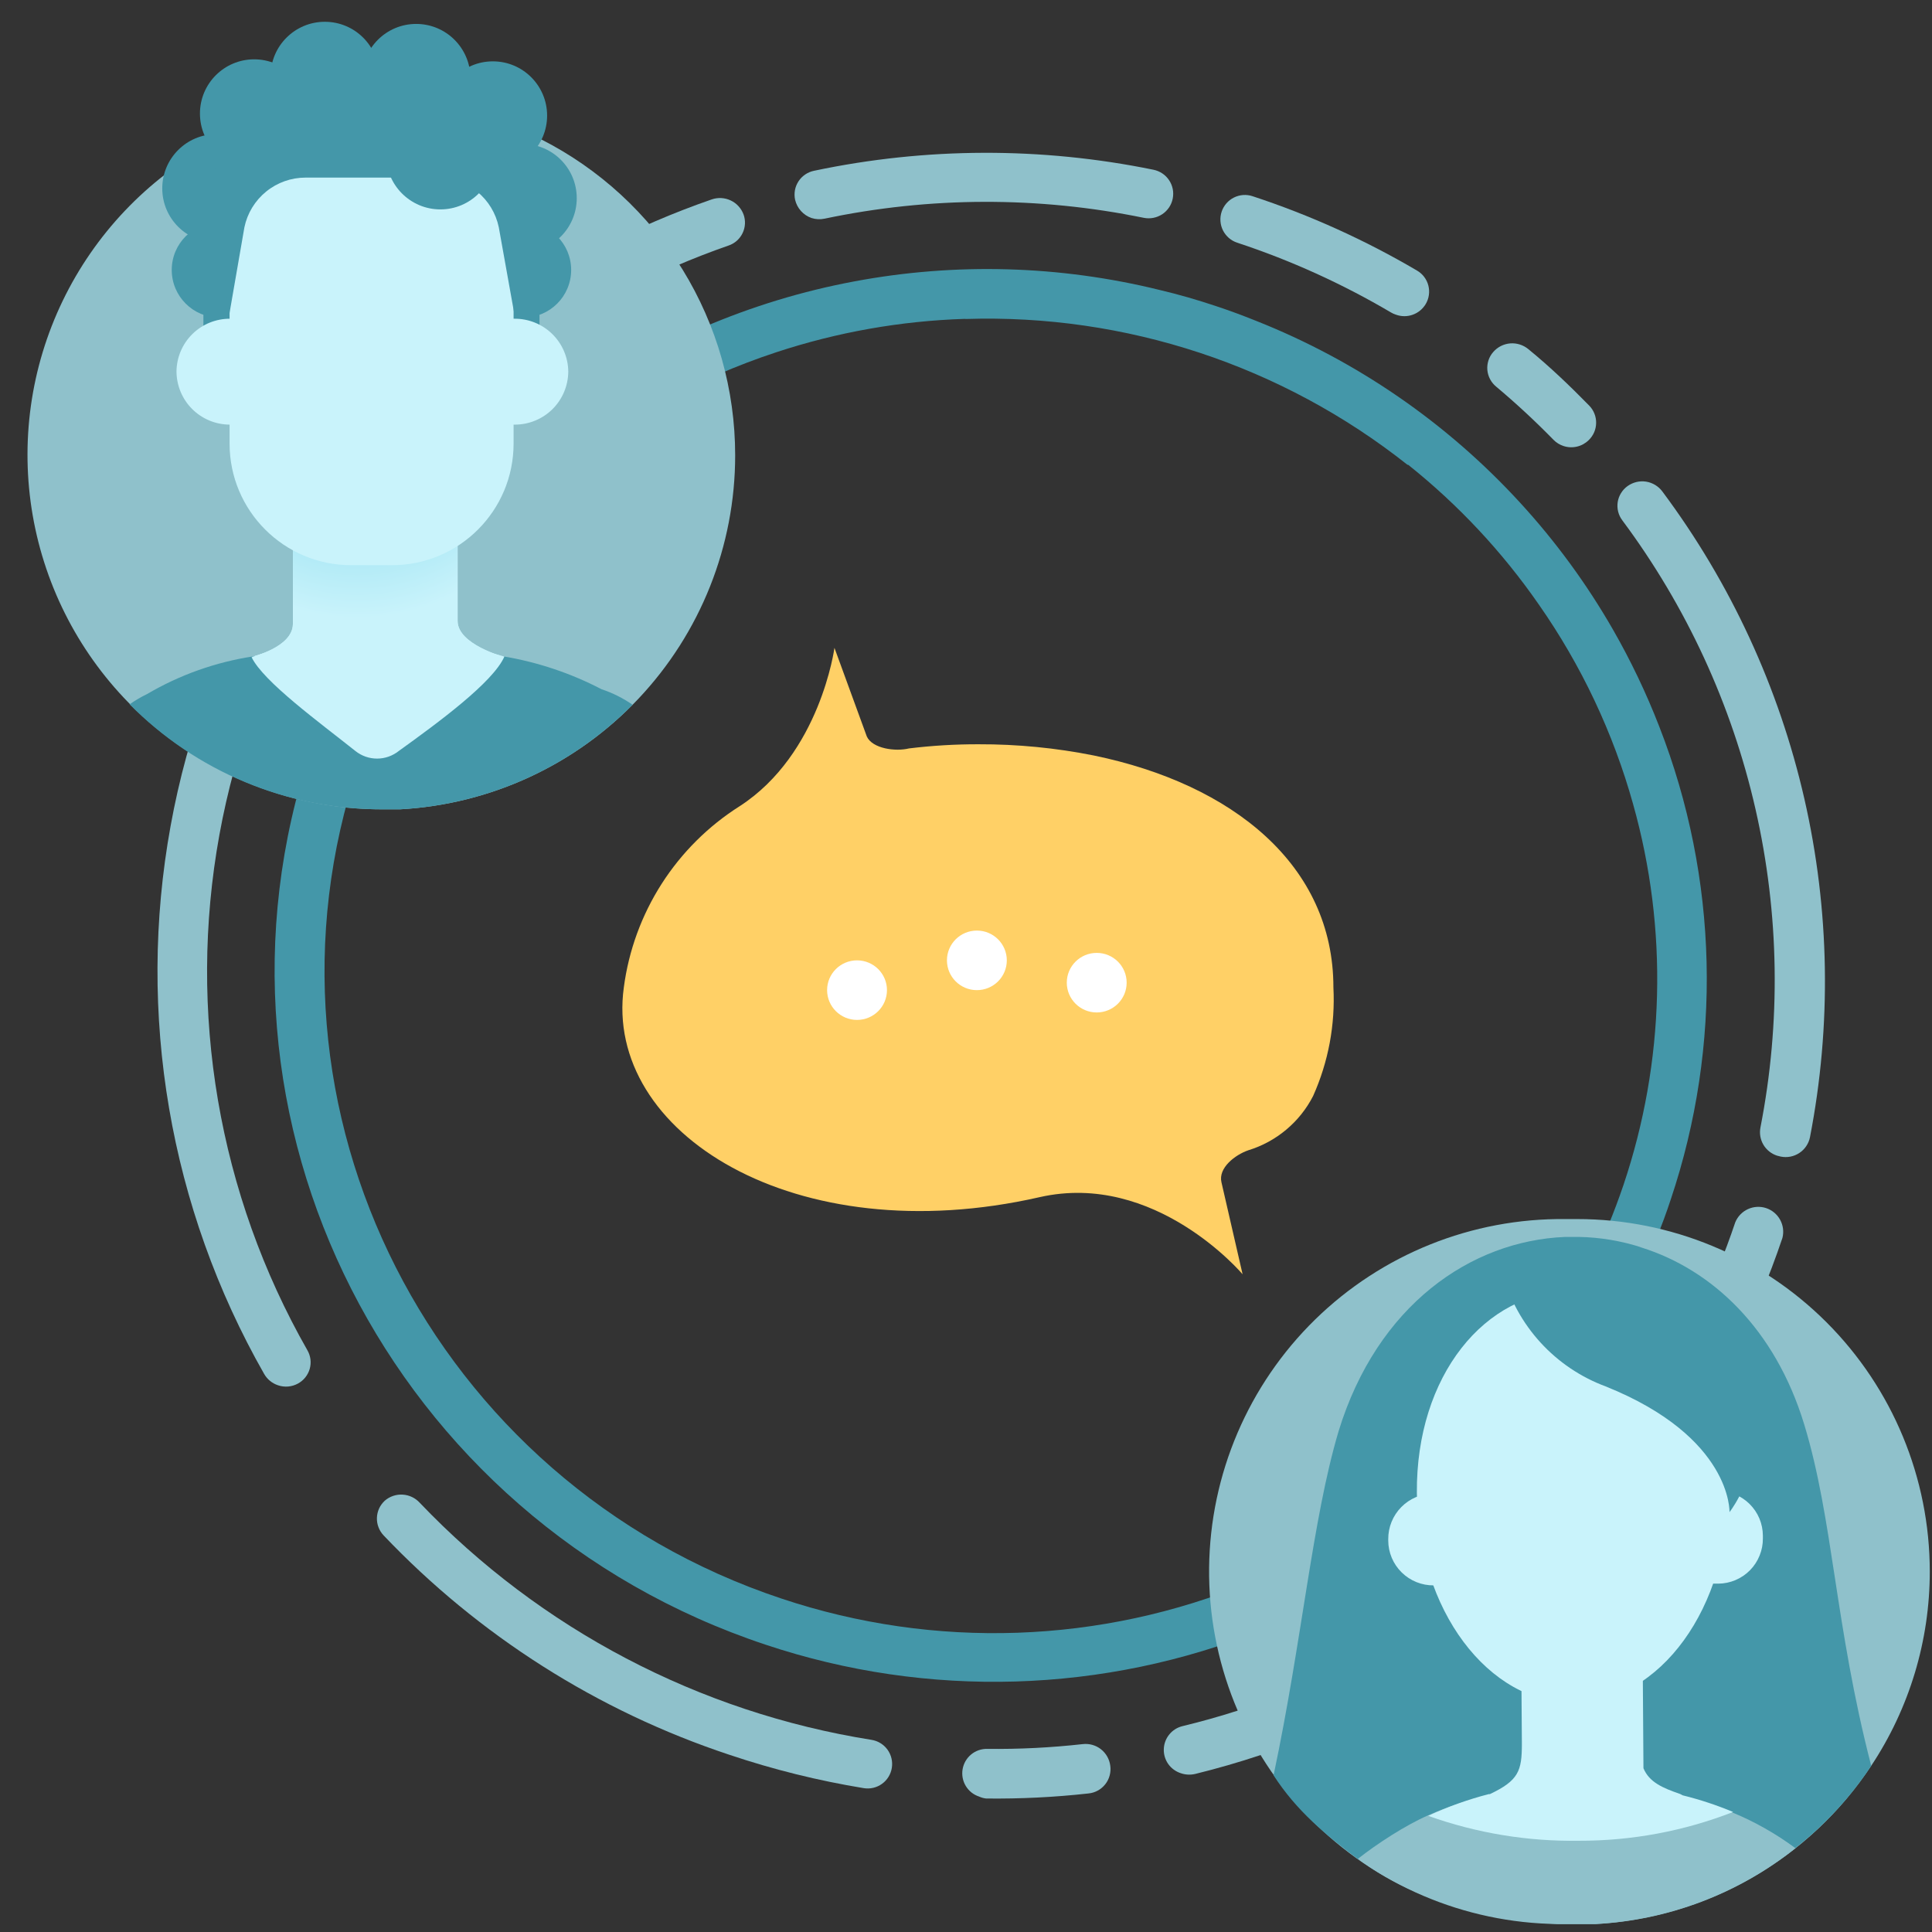
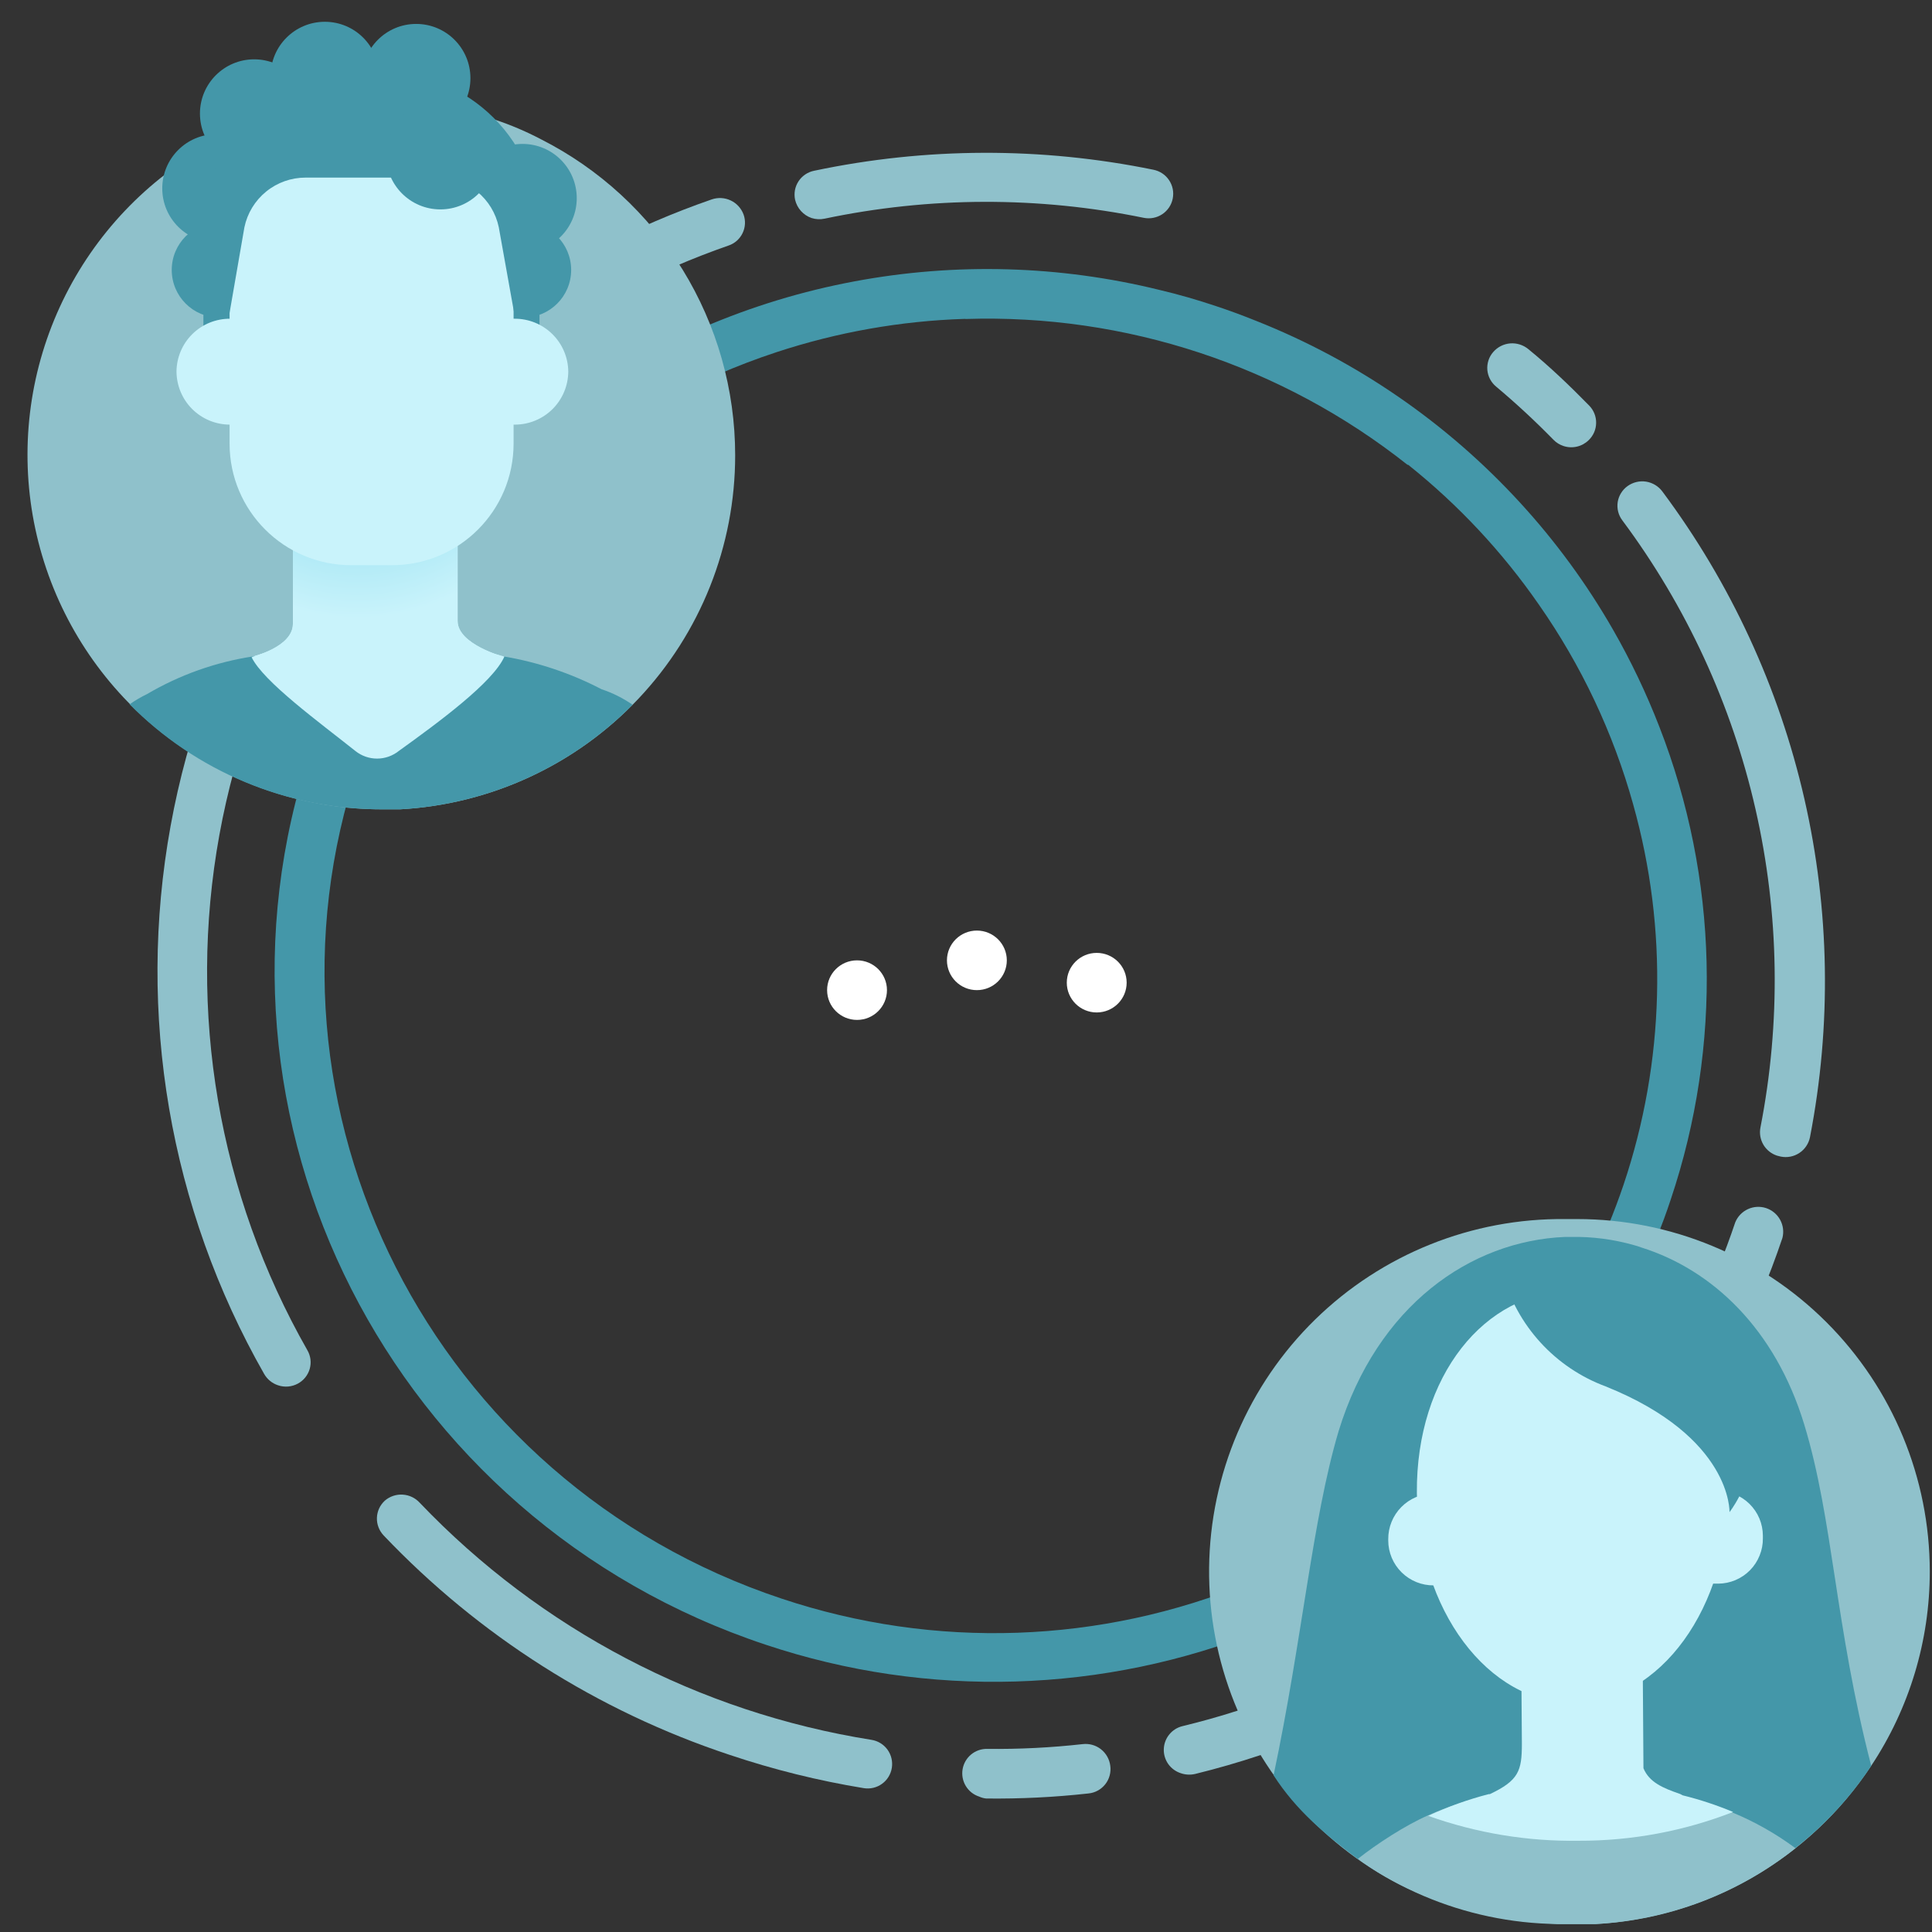
<svg xmlns="http://www.w3.org/2000/svg" width="65" height="65" viewBox="0 0 65 65" fill="none">
  <rect x="0" y="0" width="65" height="65" fill="#333333" stroke="none" />
  <path d="M55.828 24.454C55.39 23.325 54.868 22.23 54.265 21.179C53.384 19.644 52.335 18.212 51.138 16.908V16.908C48.68 14.227 45.645 12.137 42.263 10.796C41.799 10.609 41.366 10.449 40.903 10.296C40.281 10.088 39.665 9.909 39.021 9.757C35.657 8.927 32.154 8.828 28.748 9.466V9.466C27.002 9.792 25.297 10.31 23.664 11.012V11.012C22.297 11.599 20.988 12.312 19.753 13.141C15.397 16.024 12.126 20.277 10.458 25.227C6.289 37.647 13.157 51.151 25.765 55.336C31.219 57.156 37.142 56.979 42.477 54.838C42.293 54.318 42.151 53.783 42.052 53.24C37.038 55.309 31.446 55.502 26.3 53.785C14.553 49.879 8.174 37.308 12.054 25.753C13.343 21.905 15.678 18.492 18.797 15.896C20.963 14.102 23.446 12.73 26.117 11.851V11.851C28.167 11.175 30.303 10.797 32.459 10.728L32.488 10.732C37.866 10.558 43.132 12.295 47.351 15.636C47.351 15.636 47.351 15.636 47.38 15.64C49.065 16.985 50.545 18.568 51.773 20.34C53.202 22.384 54.275 24.655 54.945 27.058C56.127 31.262 56.014 35.725 54.621 39.864C54.462 40.332 54.289 40.797 54.096 41.26C54.613 41.349 55.121 41.478 55.618 41.645C55.655 41.645 55.692 41.65 55.728 41.659C55.907 41.229 56.066 40.795 56.212 40.351C57.95 35.17 57.813 29.545 55.828 24.454V24.454Z" fill="#4497A9" />
  <path d="M20.285 9.828C20.096 9.755 19.941 9.614 19.849 9.434C19.797 9.338 19.765 9.234 19.754 9.126C19.744 9.018 19.755 8.909 19.787 8.805C19.819 8.701 19.872 8.605 19.942 8.522C20.012 8.439 20.098 8.371 20.194 8.322C21.404 7.694 22.657 7.155 23.945 6.709C24.154 6.637 24.383 6.649 24.584 6.744C24.784 6.838 24.939 7.008 25.016 7.215C25.053 7.317 25.069 7.426 25.063 7.534C25.057 7.642 25.03 7.748 24.982 7.846C24.935 7.943 24.869 8.03 24.787 8.102C24.706 8.173 24.611 8.228 24.508 8.262C23.297 8.684 22.118 9.192 20.98 9.782C20.874 9.839 20.757 9.873 20.637 9.881C20.517 9.889 20.397 9.871 20.285 9.828V9.828Z" fill="#8FC1CB" />
  <path d="M27.304 7.335C27.167 7.288 27.045 7.207 26.948 7.099C26.851 6.992 26.783 6.861 26.75 6.72C26.727 6.614 26.726 6.504 26.745 6.397C26.765 6.291 26.806 6.189 26.866 6.098C26.925 6.007 27.003 5.929 27.093 5.869C27.183 5.808 27.284 5.766 27.39 5.745C31.154 4.951 35.04 4.94 38.808 5.711C38.915 5.733 39.016 5.775 39.106 5.835C39.196 5.895 39.273 5.973 39.333 6.063C39.393 6.153 39.435 6.254 39.456 6.36C39.477 6.466 39.476 6.576 39.455 6.682C39.434 6.788 39.392 6.889 39.332 6.979C39.271 7.069 39.194 7.146 39.104 7.206C39.014 7.266 38.913 7.308 38.806 7.329C38.7 7.35 38.591 7.35 38.484 7.329C34.939 6.602 31.282 6.612 27.741 7.357C27.596 7.388 27.445 7.38 27.304 7.335V7.335Z" fill="#8FC1CB" />
-   <path d="M46.962 10.586C46.904 10.568 46.849 10.542 46.796 10.511C45.16 9.546 43.425 8.759 41.621 8.164C41.519 8.13 41.424 8.076 41.342 8.005C41.261 7.934 41.194 7.847 41.145 7.751C41.097 7.654 41.068 7.549 41.061 7.441C41.053 7.333 41.067 7.224 41.101 7.122C41.135 7.019 41.19 6.924 41.26 6.843C41.331 6.761 41.418 6.694 41.514 6.646C41.611 6.598 41.717 6.569 41.824 6.561C41.932 6.554 42.041 6.567 42.143 6.602C44.071 7.236 45.925 8.074 47.674 9.103C47.767 9.157 47.849 9.229 47.915 9.316C47.98 9.402 48.028 9.5 48.055 9.605C48.082 9.71 48.088 9.819 48.073 9.926C48.058 10.034 48.021 10.137 47.966 10.23C47.866 10.397 47.712 10.524 47.528 10.589C47.345 10.655 47.145 10.653 46.962 10.586Z" fill="#8FC1CB" />
  <path d="M52.603 15.006C52.475 14.964 52.358 14.892 52.264 14.795C51.657 14.174 51.009 13.572 50.34 13.011C50.255 12.942 50.184 12.856 50.133 12.759C50.081 12.663 50.05 12.556 50.04 12.447C50.031 12.338 50.044 12.228 50.078 12.123C50.112 12.019 50.167 11.923 50.24 11.841C50.385 11.674 50.59 11.571 50.81 11.553C51.03 11.536 51.249 11.605 51.419 11.746C52.134 12.328 52.819 12.984 53.465 13.644C53.541 13.721 53.601 13.813 53.641 13.913C53.682 14.014 53.702 14.121 53.7 14.23C53.699 14.338 53.676 14.445 53.633 14.545C53.59 14.644 53.527 14.734 53.449 14.809C53.34 14.916 53.203 14.992 53.054 15.026C52.904 15.061 52.749 15.054 52.603 15.006Z" fill="#8FC1CB" />
  <path d="M59.788 38.881C59.595 38.819 59.431 38.688 59.328 38.514C59.225 38.339 59.189 38.133 59.228 37.934C59.92 34.393 59.864 30.746 59.063 27.228C58.263 23.71 56.736 20.398 54.58 17.505C54.515 17.418 54.467 17.319 54.441 17.214C54.414 17.108 54.41 16.998 54.426 16.891C54.443 16.783 54.481 16.68 54.539 16.588C54.596 16.495 54.671 16.415 54.76 16.352C54.94 16.224 55.163 16.17 55.381 16.204C55.599 16.239 55.796 16.357 55.928 16.535C58.223 19.611 59.851 23.133 60.706 26.875C61.561 30.617 61.625 34.496 60.894 38.264C60.849 38.48 60.721 38.67 60.536 38.791C60.352 38.913 60.127 38.956 59.911 38.912L59.788 38.881Z" fill="#8FC1CB" />
  <path d="M59.968 41.648C59.744 42.312 59.496 42.973 59.222 43.615C59.21 43.643 59.195 43.669 59.178 43.693C58.746 43.319 58.284 42.983 57.796 42.687C58.009 42.178 58.205 41.647 58.381 41.123C58.462 40.927 58.614 40.768 58.806 40.68C58.999 40.591 59.218 40.579 59.419 40.645C59.621 40.712 59.789 40.853 59.891 41.039C59.993 41.225 60.02 41.443 59.968 41.648V41.648Z" fill="#8FC1CB" />
  <path d="M43.468 56.891C43.773 57.376 44.118 57.834 44.499 58.261C43.11 58.846 41.677 59.322 40.213 59.682C40.052 59.72 39.884 59.712 39.728 59.658C39.557 59.603 39.408 59.495 39.304 59.348C39.201 59.201 39.148 59.024 39.155 58.845C39.161 58.665 39.226 58.492 39.34 58.353C39.453 58.214 39.609 58.116 39.784 58.074C41.039 57.77 42.271 57.375 43.468 56.891V56.891Z" fill="#8FC1CB" />
  <path d="M32.942 60.444C32.754 60.383 32.595 60.257 32.493 60.088C32.391 59.92 32.353 59.72 32.385 59.526C32.418 59.331 32.519 59.155 32.67 59.029C32.822 58.903 33.013 58.836 33.21 58.839C34.284 58.852 35.357 58.798 36.424 58.679C36.644 58.653 36.865 58.714 37.039 58.85C37.213 58.987 37.326 59.186 37.354 59.406C37.37 59.516 37.362 59.628 37.333 59.735C37.304 59.843 37.254 59.943 37.185 60.03C37.116 60.117 37.03 60.19 36.932 60.243C36.835 60.296 36.727 60.329 36.617 60.339C35.475 60.466 34.326 60.522 33.177 60.509C33.096 60.5 33.016 60.478 32.942 60.444V60.444Z" fill="#8FC1CB" />
  <path d="M24.534 59.036C20.111 57.568 16.117 55.033 12.905 51.656C12.831 51.577 12.772 51.484 12.734 51.382C12.695 51.281 12.677 51.173 12.681 51.064C12.685 50.955 12.71 50.849 12.755 50.75C12.801 50.651 12.866 50.563 12.946 50.489C13.112 50.345 13.329 50.271 13.549 50.285C13.769 50.298 13.975 50.397 14.123 50.56C18.179 54.81 23.518 57.612 29.32 58.535C29.536 58.569 29.729 58.687 29.858 58.864C29.986 59.041 30.039 59.261 30.005 59.477C29.971 59.692 29.853 59.886 29.676 60.014C29.5 60.142 29.279 60.195 29.064 60.161C27.526 59.909 26.011 59.533 24.534 59.036V59.036Z" fill="#8FC1CB" />
  <path d="M9.353 46.606C9.155 46.541 8.989 46.404 8.886 46.223C5.705 40.639 4.59 34.114 5.739 27.791C6.887 21.468 10.224 15.751 15.166 11.642C15.336 11.501 15.555 11.432 15.775 11.451C15.996 11.47 16.2 11.575 16.344 11.743C16.415 11.825 16.469 11.92 16.503 12.023C16.537 12.126 16.55 12.234 16.541 12.342C16.532 12.45 16.502 12.556 16.452 12.652C16.402 12.748 16.334 12.833 16.25 12.902C11.602 16.766 8.462 22.143 7.381 28.09C6.301 34.038 7.349 40.176 10.342 45.428C10.397 45.522 10.431 45.626 10.445 45.733C10.458 45.841 10.45 45.95 10.42 46.055C10.39 46.159 10.34 46.256 10.272 46.341C10.204 46.426 10.12 46.496 10.025 46.548C9.923 46.604 9.811 46.638 9.695 46.648C9.58 46.658 9.463 46.644 9.353 46.606Z" fill="#8FC1CB" />
-   <path d="M24.889 27.121C27.6 25.364 28.074 21.796 28.074 21.796L29.163 24.778C29.352 25.19 30.131 25.291 30.581 25.18C31.359 25.085 32.141 25.038 32.924 25.04C34.224 25.036 35.522 25.162 36.797 25.417C41.487 26.385 44.861 29.115 44.861 33.22C44.926 34.475 44.692 35.727 44.178 36.874C43.955 37.309 43.648 37.694 43.273 38.007C42.9 38.32 42.467 38.556 42 38.699C41.55 38.854 40.979 39.295 41.095 39.779L41.806 42.872C41.806 42.872 38.873 39.392 34.977 40.277C26.748 42.151 20.31 38.109 20.988 33.22C21.151 31.98 21.586 30.79 22.26 29.736C22.934 28.683 23.832 27.79 24.889 27.121Z" fill="#FFD066" />
  <path d="M28.834 34.314C29.39 34.314 29.841 33.865 29.841 33.312C29.841 32.759 29.39 32.31 28.834 32.31C28.278 32.31 27.827 32.759 27.827 33.312C27.827 33.865 28.278 34.314 28.834 34.314Z" fill="white" />
  <path d="M32.866 33.312C33.422 33.312 33.873 32.864 33.873 32.31C33.873 31.757 33.422 31.308 32.866 31.308C32.31 31.308 31.859 31.757 31.859 32.31C31.859 32.864 32.31 33.312 32.866 33.312Z" fill="white" />
  <path d="M36.898 34.063C37.454 34.063 37.905 33.614 37.905 33.061C37.905 32.507 37.454 32.059 36.898 32.059C36.342 32.059 35.891 32.507 35.891 33.061C35.891 33.614 36.342 34.063 36.898 34.063Z" fill="white" />
  <path d="M24.734 15.317C24.735 18.367 23.566 21.303 21.47 23.518C19.373 25.734 16.506 27.062 13.46 27.229C13.252 27.229 13.049 27.229 12.841 27.229C10.351 27.227 7.924 26.445 5.901 24.994C3.878 23.543 2.359 21.495 1.559 19.138C0.758 16.78 0.715 14.231 1.436 11.848C2.158 9.465 3.606 7.367 5.58 5.849C6.061 5.472 6.573 5.135 7.11 4.842C7.303 4.736 7.502 4.634 7.705 4.537C7.831 4.474 7.961 4.411 8.092 4.358C8.383 4.228 8.68 4.113 8.983 4.014C9.205 3.932 9.433 3.864 9.665 3.801C9.898 3.738 10.149 3.666 10.425 3.617C10.701 3.569 11.064 3.496 11.393 3.458C11.71 3.419 12.028 3.398 12.347 3.395C12.416 3.387 12.486 3.387 12.555 3.395C12.639 3.39 12.723 3.39 12.807 3.395C13.292 3.394 13.777 3.425 14.259 3.487C14.433 3.487 14.603 3.53 14.772 3.564C15.008 3.597 15.242 3.642 15.474 3.7C15.619 3.734 15.769 3.767 15.909 3.811H15.963C16.195 3.874 16.423 3.942 16.645 4.024C17.178 4.201 17.697 4.421 18.194 4.682C20.161 5.677 21.814 7.197 22.968 9.075C24.122 10.952 24.734 13.113 24.734 15.317V15.317Z" fill="#8FC1CB" />
  <path d="M7.381 10.684C8.265 10.684 8.983 9.967 8.983 9.082C8.983 8.197 8.265 7.48 7.381 7.48C6.496 7.48 5.778 8.197 5.778 9.082C5.778 9.967 6.496 10.684 7.381 10.684Z" fill="#4497A9" />
  <path d="M10.929 4.382C11.937 4.382 12.754 3.565 12.754 2.557C12.754 1.55 11.937 0.733 10.929 0.733C9.921 0.733 9.104 1.55 9.104 2.557C9.104 3.565 9.921 4.382 10.929 4.382Z" fill="#4497A9" />
  <path d="M8.552 5.646C9.56 5.646 10.377 4.828 10.377 3.821C10.377 2.813 9.56 1.996 8.552 1.996C7.544 1.996 6.727 2.813 6.727 3.821C6.727 4.828 7.544 5.646 8.552 5.646Z" fill="#4497A9" />
  <path d="M7.284 8.163C8.292 8.163 9.109 7.346 9.109 6.338C9.109 5.33 8.292 4.513 7.284 4.513C6.276 4.513 5.459 5.33 5.459 6.338C5.459 7.346 6.276 8.163 7.284 8.163Z" fill="#4497A9" />
  <path d="M17.613 10.684C18.498 10.684 19.216 9.967 19.216 9.082C19.216 8.197 18.498 7.48 17.613 7.48C16.729 7.48 16.011 8.197 16.011 9.082C16.011 9.967 16.729 10.684 17.613 10.684Z" fill="#4497A9" />
  <path d="M14.002 4.455C15.01 4.455 15.827 3.638 15.827 2.63C15.827 1.622 15.01 0.805 14.002 0.805C12.995 0.805 12.178 1.622 12.178 2.63C12.178 3.638 12.995 4.455 14.002 4.455Z" fill="#4497A9" />
-   <path d="M16.582 5.713C17.59 5.713 18.407 4.896 18.407 3.889C18.407 2.881 17.59 2.064 16.582 2.064C15.575 2.064 14.757 2.881 14.757 3.889C14.757 4.896 15.575 5.713 16.582 5.713Z" fill="#4497A9" />
  <path d="M17.579 8.492C18.587 8.492 19.404 7.675 19.404 6.667C19.404 5.659 18.587 4.842 17.579 4.842C16.572 4.842 15.755 5.659 15.755 6.667C15.755 7.675 16.572 8.492 17.579 8.492Z" fill="#4497A9" />
  <path d="M12.119 2.427H12.889C13.58 2.426 14.264 2.562 14.902 2.826C15.541 3.089 16.121 3.477 16.609 3.965C17.098 4.453 17.486 5.033 17.75 5.671C18.015 6.309 18.151 6.993 18.151 7.684V11.203C18.151 11.5 18.092 11.795 17.978 12.07C17.863 12.345 17.696 12.594 17.485 12.804C17.274 13.014 17.024 13.181 16.748 13.294C16.473 13.407 16.178 13.464 15.88 13.463H9.104C8.504 13.463 7.929 13.225 7.505 12.801C7.081 12.377 6.843 11.802 6.843 11.203V7.684C6.843 6.992 6.98 6.306 7.245 5.667C7.511 5.028 7.9 4.448 8.39 3.96C8.88 3.471 9.462 3.084 10.102 2.821C10.742 2.558 11.428 2.424 12.119 2.427V2.427Z" fill="#4497A9" />
  <path d="M15.396 13.671H9.854V20.99C9.854 21.779 8.46 22.103 8.46 22.103H16.97C16.97 22.103 15.396 21.687 15.396 20.893V13.671Z" fill="#C9F3FB" />
  <path d="M15.396 13.671H9.854V20.99C9.854 21.779 8.46 22.103 8.46 22.103H16.97C16.97 22.103 15.396 21.687 15.396 20.893V13.671Z" fill="url(#paint0_radial)" />
  <path d="M5.938 12.5C5.941 12.973 6.13 13.426 6.464 13.76C6.798 14.094 7.251 14.283 7.724 14.286H8.726C9.627 14.189 9.525 13.434 9.53 12.509C9.535 11.585 9.656 10.835 8.77 10.723C8.697 10.723 7.802 10.723 7.744 10.723C7.508 10.722 7.275 10.766 7.057 10.854C6.839 10.942 6.641 11.073 6.473 11.238C6.305 11.403 6.172 11.599 6.08 11.816C5.988 12.032 5.94 12.265 5.938 12.5V12.5Z" fill="#C9F3FB" />
  <path d="M13.189 4.45H11.815C9.556 4.45 7.724 6.281 7.724 8.54V14.925C7.724 17.184 9.556 19.015 11.815 19.015H13.189C15.448 19.015 17.279 17.184 17.279 14.925V8.54C17.279 6.281 15.448 4.45 13.189 4.45Z" fill="#C9F3FB" />
  <path d="M19.119 12.5C19.116 12.973 18.927 13.426 18.593 13.76C18.258 14.094 17.805 14.283 17.333 14.286H16.331C15.43 14.189 15.532 13.434 15.527 12.509C15.522 11.585 15.401 10.835 16.287 10.723C16.36 10.723 17.255 10.723 17.313 10.723C17.788 10.721 18.244 10.906 18.582 11.239C18.921 11.572 19.114 12.025 19.119 12.5V12.5Z" fill="#C9F3FB" />
  <path d="M15.711 3.477H9.293L7.293 6.512L7.69 10.719L8.223 7.645C8.322 7.173 8.58 6.749 8.955 6.445C9.33 6.14 9.797 5.975 10.28 5.975H14.728C15.21 5.975 15.678 6.141 16.051 6.445C16.425 6.749 16.683 7.173 16.781 7.645L17.332 10.719L17.734 6.512L15.711 3.477Z" fill="#4497A9" />
  <path d="M14.816 7.045C15.823 7.045 16.64 6.228 16.64 5.22C16.64 4.212 15.823 3.395 14.816 3.395C13.808 3.395 12.991 4.212 12.991 5.22C12.991 6.228 13.808 7.045 14.816 7.045Z" fill="#4497A9" />
  <path d="M21.282 23.71C19.201 25.813 16.414 27.067 13.46 27.229C13.252 27.229 13.049 27.229 12.841 27.229C11.264 27.231 9.702 26.92 8.246 26.313C6.79 25.706 5.469 24.817 4.36 23.696C4.546 23.566 4.742 23.451 4.946 23.352C6.044 22.707 7.254 22.276 8.513 22.084H8.557C9.607 21.903 10.671 21.816 11.737 21.823H13.944C14.949 21.819 15.952 21.907 16.94 22.084C18.09 22.277 19.203 22.649 20.237 23.188C20.608 23.311 20.96 23.487 21.282 23.71Z" fill="#4497A9" />
  <path d="M16.97 22.089C16.592 22.955 14.738 24.315 13.412 25.269C13.205 25.433 12.95 25.522 12.686 25.522C12.422 25.522 12.166 25.433 11.96 25.269C10.745 24.301 8.871 22.941 8.465 22.113C9.854 21.571 12.821 21.411 12.821 21.411C14.226 21.471 15.619 21.699 16.97 22.089V22.089Z" fill="#C9F3FB" />
  <path d="M64.925 52.873C64.926 55.198 64.24 57.471 62.955 59.408C61.931 60.958 60.558 62.246 58.947 63.171C57.336 64.096 55.531 64.63 53.676 64.732C53.473 64.732 53.269 64.732 53.066 64.732C52.843 64.732 52.626 64.732 52.408 64.732C49.263 64.698 46.26 63.415 44.06 61.167C41.861 58.918 40.645 55.888 40.679 52.743C40.714 49.597 41.997 46.595 44.245 44.395C46.494 42.196 49.524 40.98 52.669 41.014H53.066C56.211 41.014 59.228 42.264 61.452 44.488C63.676 46.712 64.925 49.728 64.925 52.873V52.873Z" fill="#8FC1CB" />
  <path d="M62.955 59.408C62.258 60.463 61.395 61.398 60.399 62.177C59.748 61.693 59.039 61.291 58.289 60.981C56.683 60.322 54.961 59.992 53.226 60.013C51.445 60.013 49.684 60.386 48.056 61.107C47.31 61.434 46.376 62.081 45.737 62.587C44.604 61.74 43.613 60.917 42.848 59.728C43.816 55.154 44.145 51.15 45.036 48.149C46.338 43.914 49.479 41.745 52.659 41.615H52.853C53.569 41.602 54.284 41.695 54.973 41.891C55.06 41.914 55.146 41.941 55.23 41.973C57.611 42.723 59.722 44.712 60.699 47.917C61.677 51.121 61.73 54.679 62.955 59.408Z" fill="#4497A9" />
  <path d="M60.399 62.186C58.479 63.716 56.128 64.606 53.676 64.733C53.473 64.733 53.269 64.733 53.066 64.733C52.843 64.733 52.626 64.733 52.408 64.733C50.077 64.609 47.554 63.937 45.687 62.537C46.326 62.031 47.294 61.404 48.04 61.078C49.668 60.356 51.445 60.047 53.226 60.047C54.961 60.026 56.683 60.355 58.289 61.015C59.038 61.317 59.747 61.711 60.399 62.186Z" fill="#8FC1CB" />
  <path d="M49.266 53.338H48.24C48.04 53.341 47.841 53.303 47.656 53.229C47.47 53.154 47.301 53.043 47.158 52.903C47.015 52.762 46.902 52.595 46.824 52.411C46.747 52.226 46.706 52.028 46.706 51.828V51.784C46.703 51.381 46.861 50.992 47.144 50.705C47.427 50.417 47.812 50.254 48.216 50.25H49.242C49.374 50.248 49.505 50.273 49.627 50.323C49.749 50.372 49.86 50.446 49.953 50.538C50.047 50.631 50.121 50.742 50.172 50.863C50.223 50.985 50.249 51.115 50.249 51.247V52.331C50.25 52.594 50.148 52.848 49.964 53.036C49.78 53.224 49.529 53.333 49.266 53.338V53.338Z" fill="#C9F3FB" />
  <path d="M56.764 53.28H57.81C58.008 53.279 58.205 53.238 58.388 53.161C58.571 53.083 58.737 52.971 58.877 52.829C59.016 52.687 59.126 52.52 59.2 52.335C59.275 52.151 59.312 51.954 59.31 51.755V51.663C59.309 51.465 59.269 51.269 59.192 51.086C59.115 50.903 59.002 50.737 58.861 50.598C58.72 50.459 58.553 50.349 58.369 50.274C58.185 50.199 57.989 50.161 57.79 50.163H56.745C56.615 50.163 56.487 50.188 56.367 50.239C56.248 50.289 56.14 50.363 56.05 50.456C55.959 50.549 55.889 50.66 55.842 50.78C55.795 50.901 55.773 51.03 55.777 51.16V52.268C55.771 52.401 55.792 52.533 55.839 52.657C55.886 52.781 55.959 52.893 56.051 52.988C56.144 53.083 56.255 53.158 56.377 53.208C56.5 53.258 56.632 53.283 56.764 53.28V53.28Z" fill="#C9F3FB" />
  <path d="M56.609 60.401L56.527 60.357C55.936 60.154 55.486 59.96 55.292 59.49L55.264 55.405H55.191V54.616L51.173 54.65L51.202 58.668C51.202 59.578 51.096 59.902 50.123 60.362H50.084C49.386 60.542 48.705 60.787 48.051 61.093C49.677 61.673 51.393 61.957 53.119 61.93C54.894 61.935 56.654 61.607 58.308 60.962C57.757 60.732 57.189 60.544 56.609 60.401Z" fill="url(#paint1_radial)" />
  <path d="M58.148 50.143C58.178 54.074 55.854 57.278 52.959 57.297C50.065 57.317 47.698 54.151 47.669 50.221C47.64 46.29 49.963 43.444 52.858 43.444C55.752 43.444 58.148 46.213 58.148 50.143Z" fill="#C9F3FB" />
  <path d="M50.554 42.849C50.788 43.711 51.224 44.506 51.827 45.166C52.43 45.826 53.182 46.333 54.02 46.644C58.284 48.357 58.187 50.874 58.187 50.874C58.187 50.874 60.569 47.907 57.664 44.025C54.697 40.046 50.554 42.849 50.554 42.849Z" fill="#4497A9" />
  <defs>
    <radialGradient id="paint0_radial" cx="0" cy="0" r="1" gradientUnits="userSpaceOnUse" gradientTransform="translate(12.027 13.497) scale(7.929)">
      <stop offset="0.03" stop-color="#73D3E9" />
      <stop offset="0.92" stop-color="#C9F3FB" />
    </radialGradient>
    <radialGradient id="paint1_radial" cx="0" cy="0" r="1" gradientUnits="userSpaceOnUse" gradientTransform="translate(1278.99 828.539) scale(161.957 115.514)">
      <stop offset="0.03" stop-color="#73D3E9" />
      <stop offset="0.92" stop-color="#C9F3FB" />
    </radialGradient>
  </defs>
</svg>